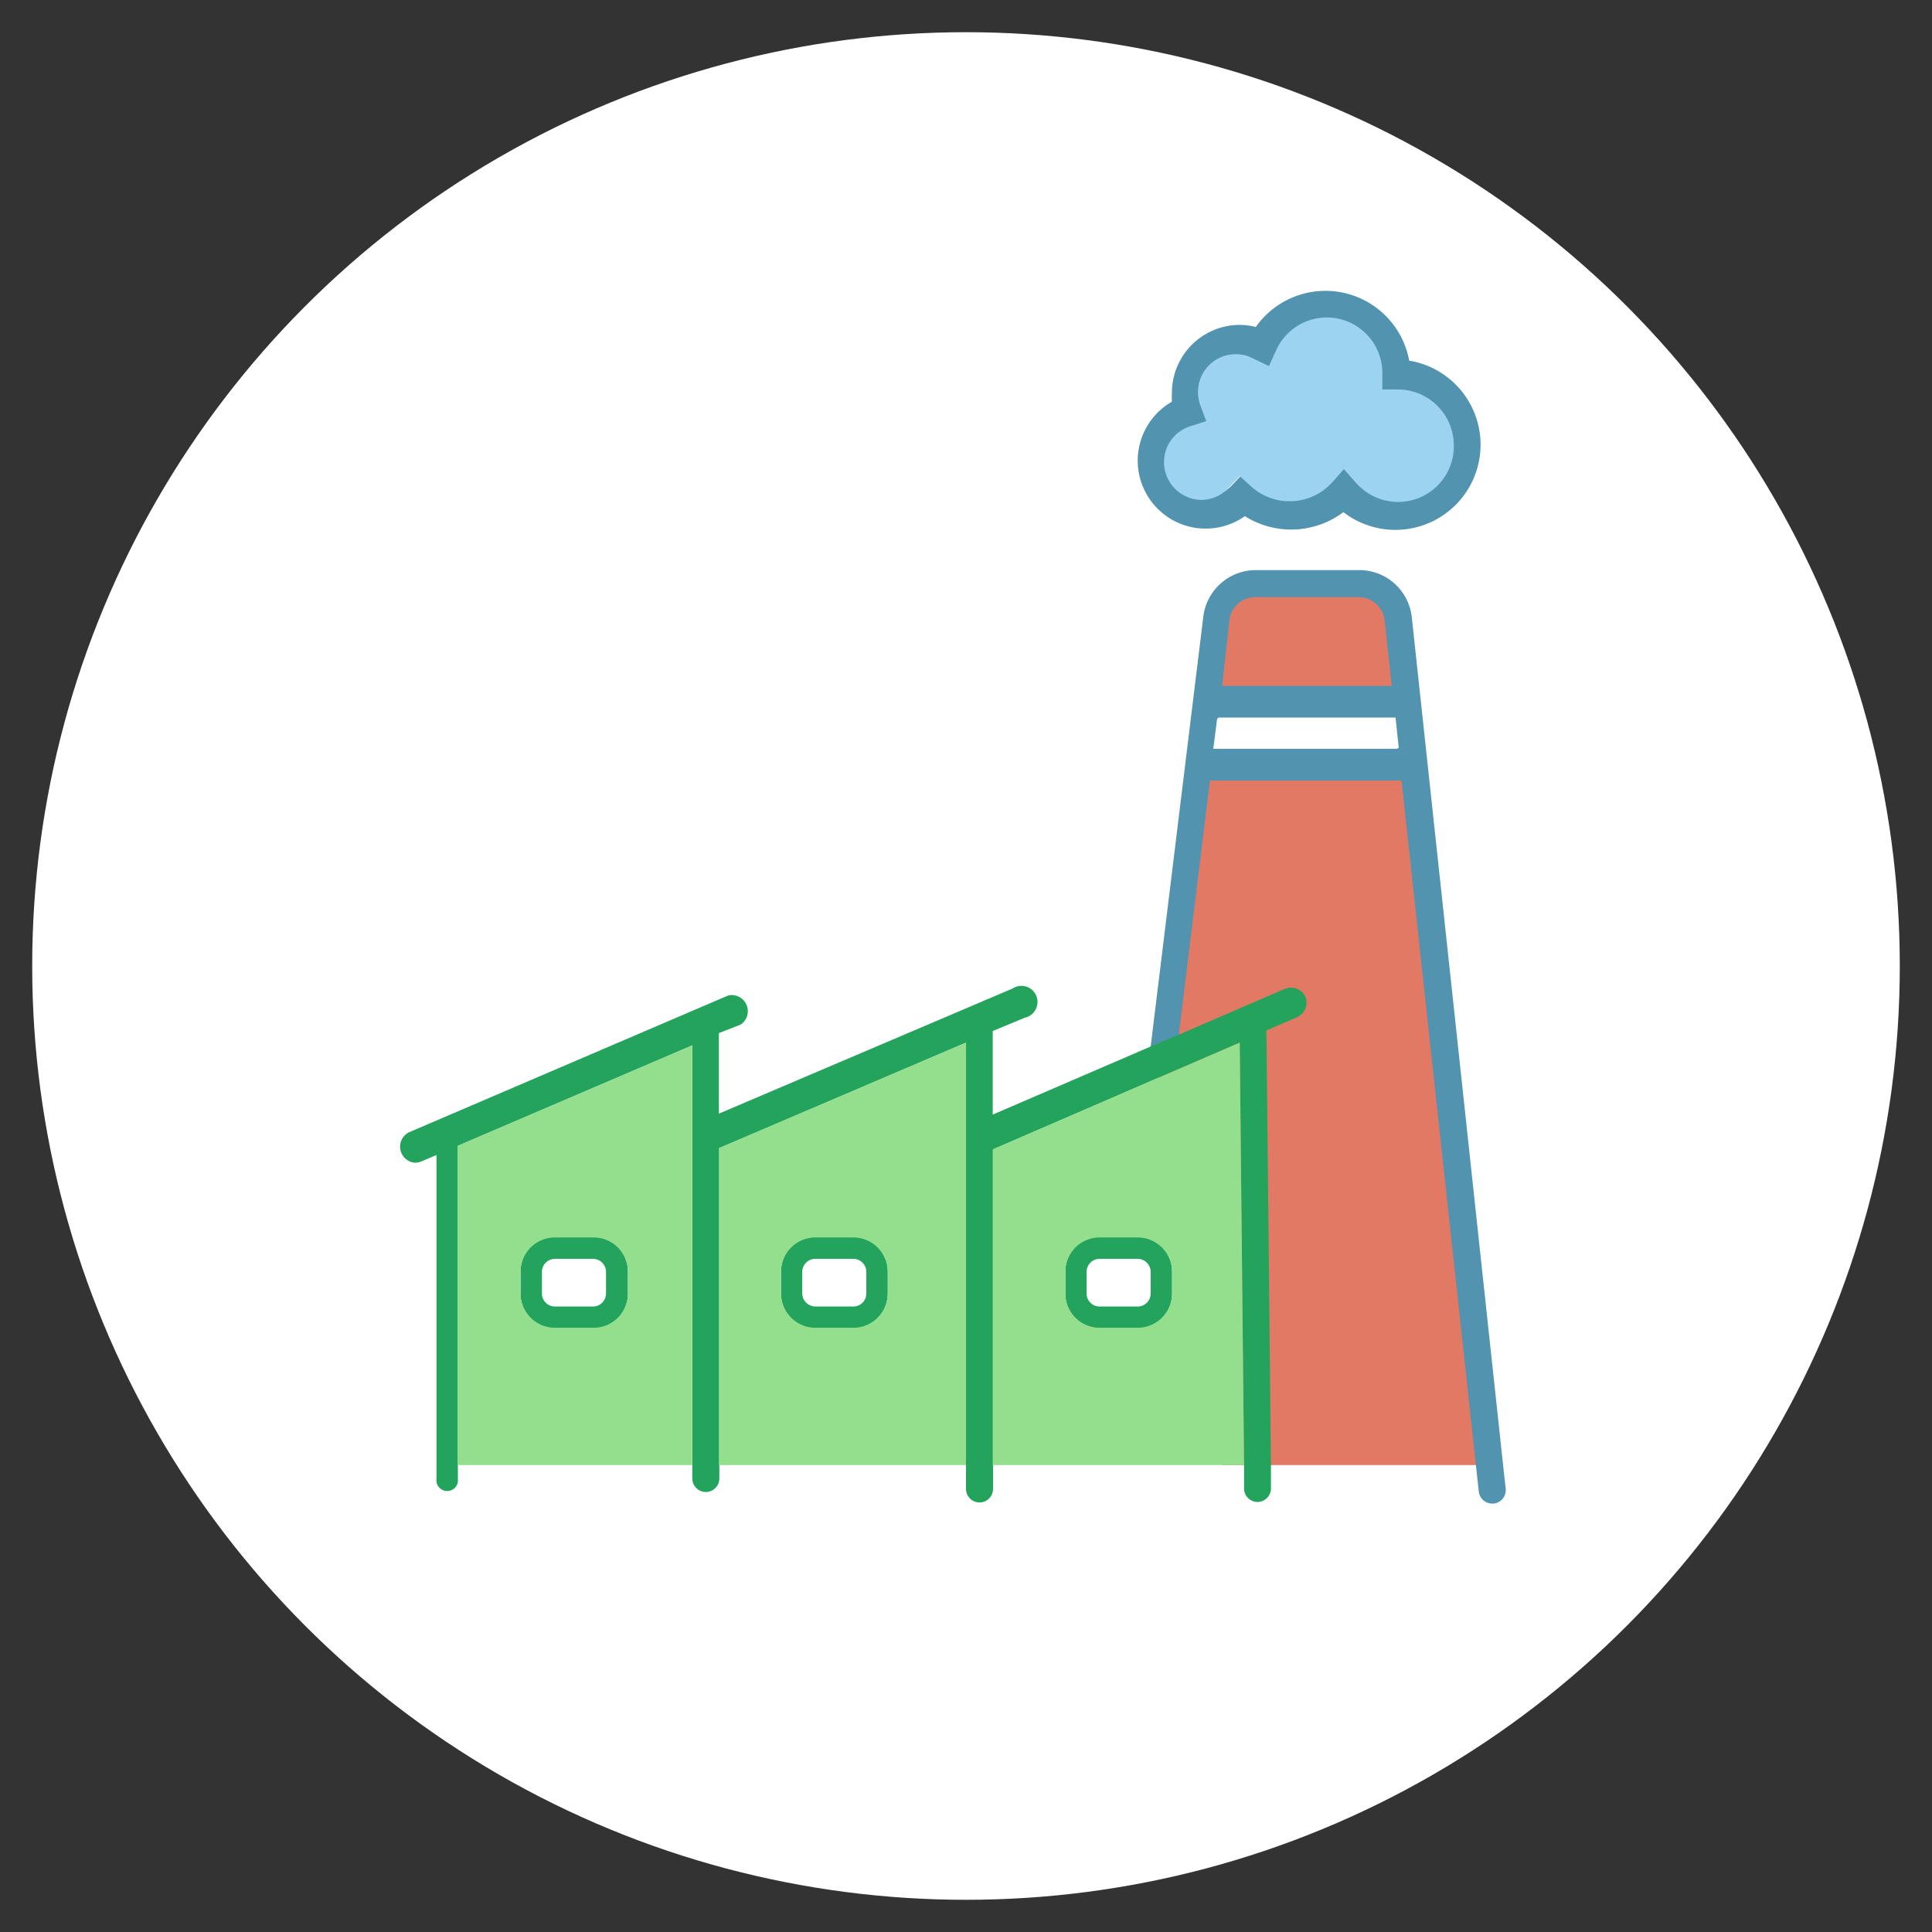
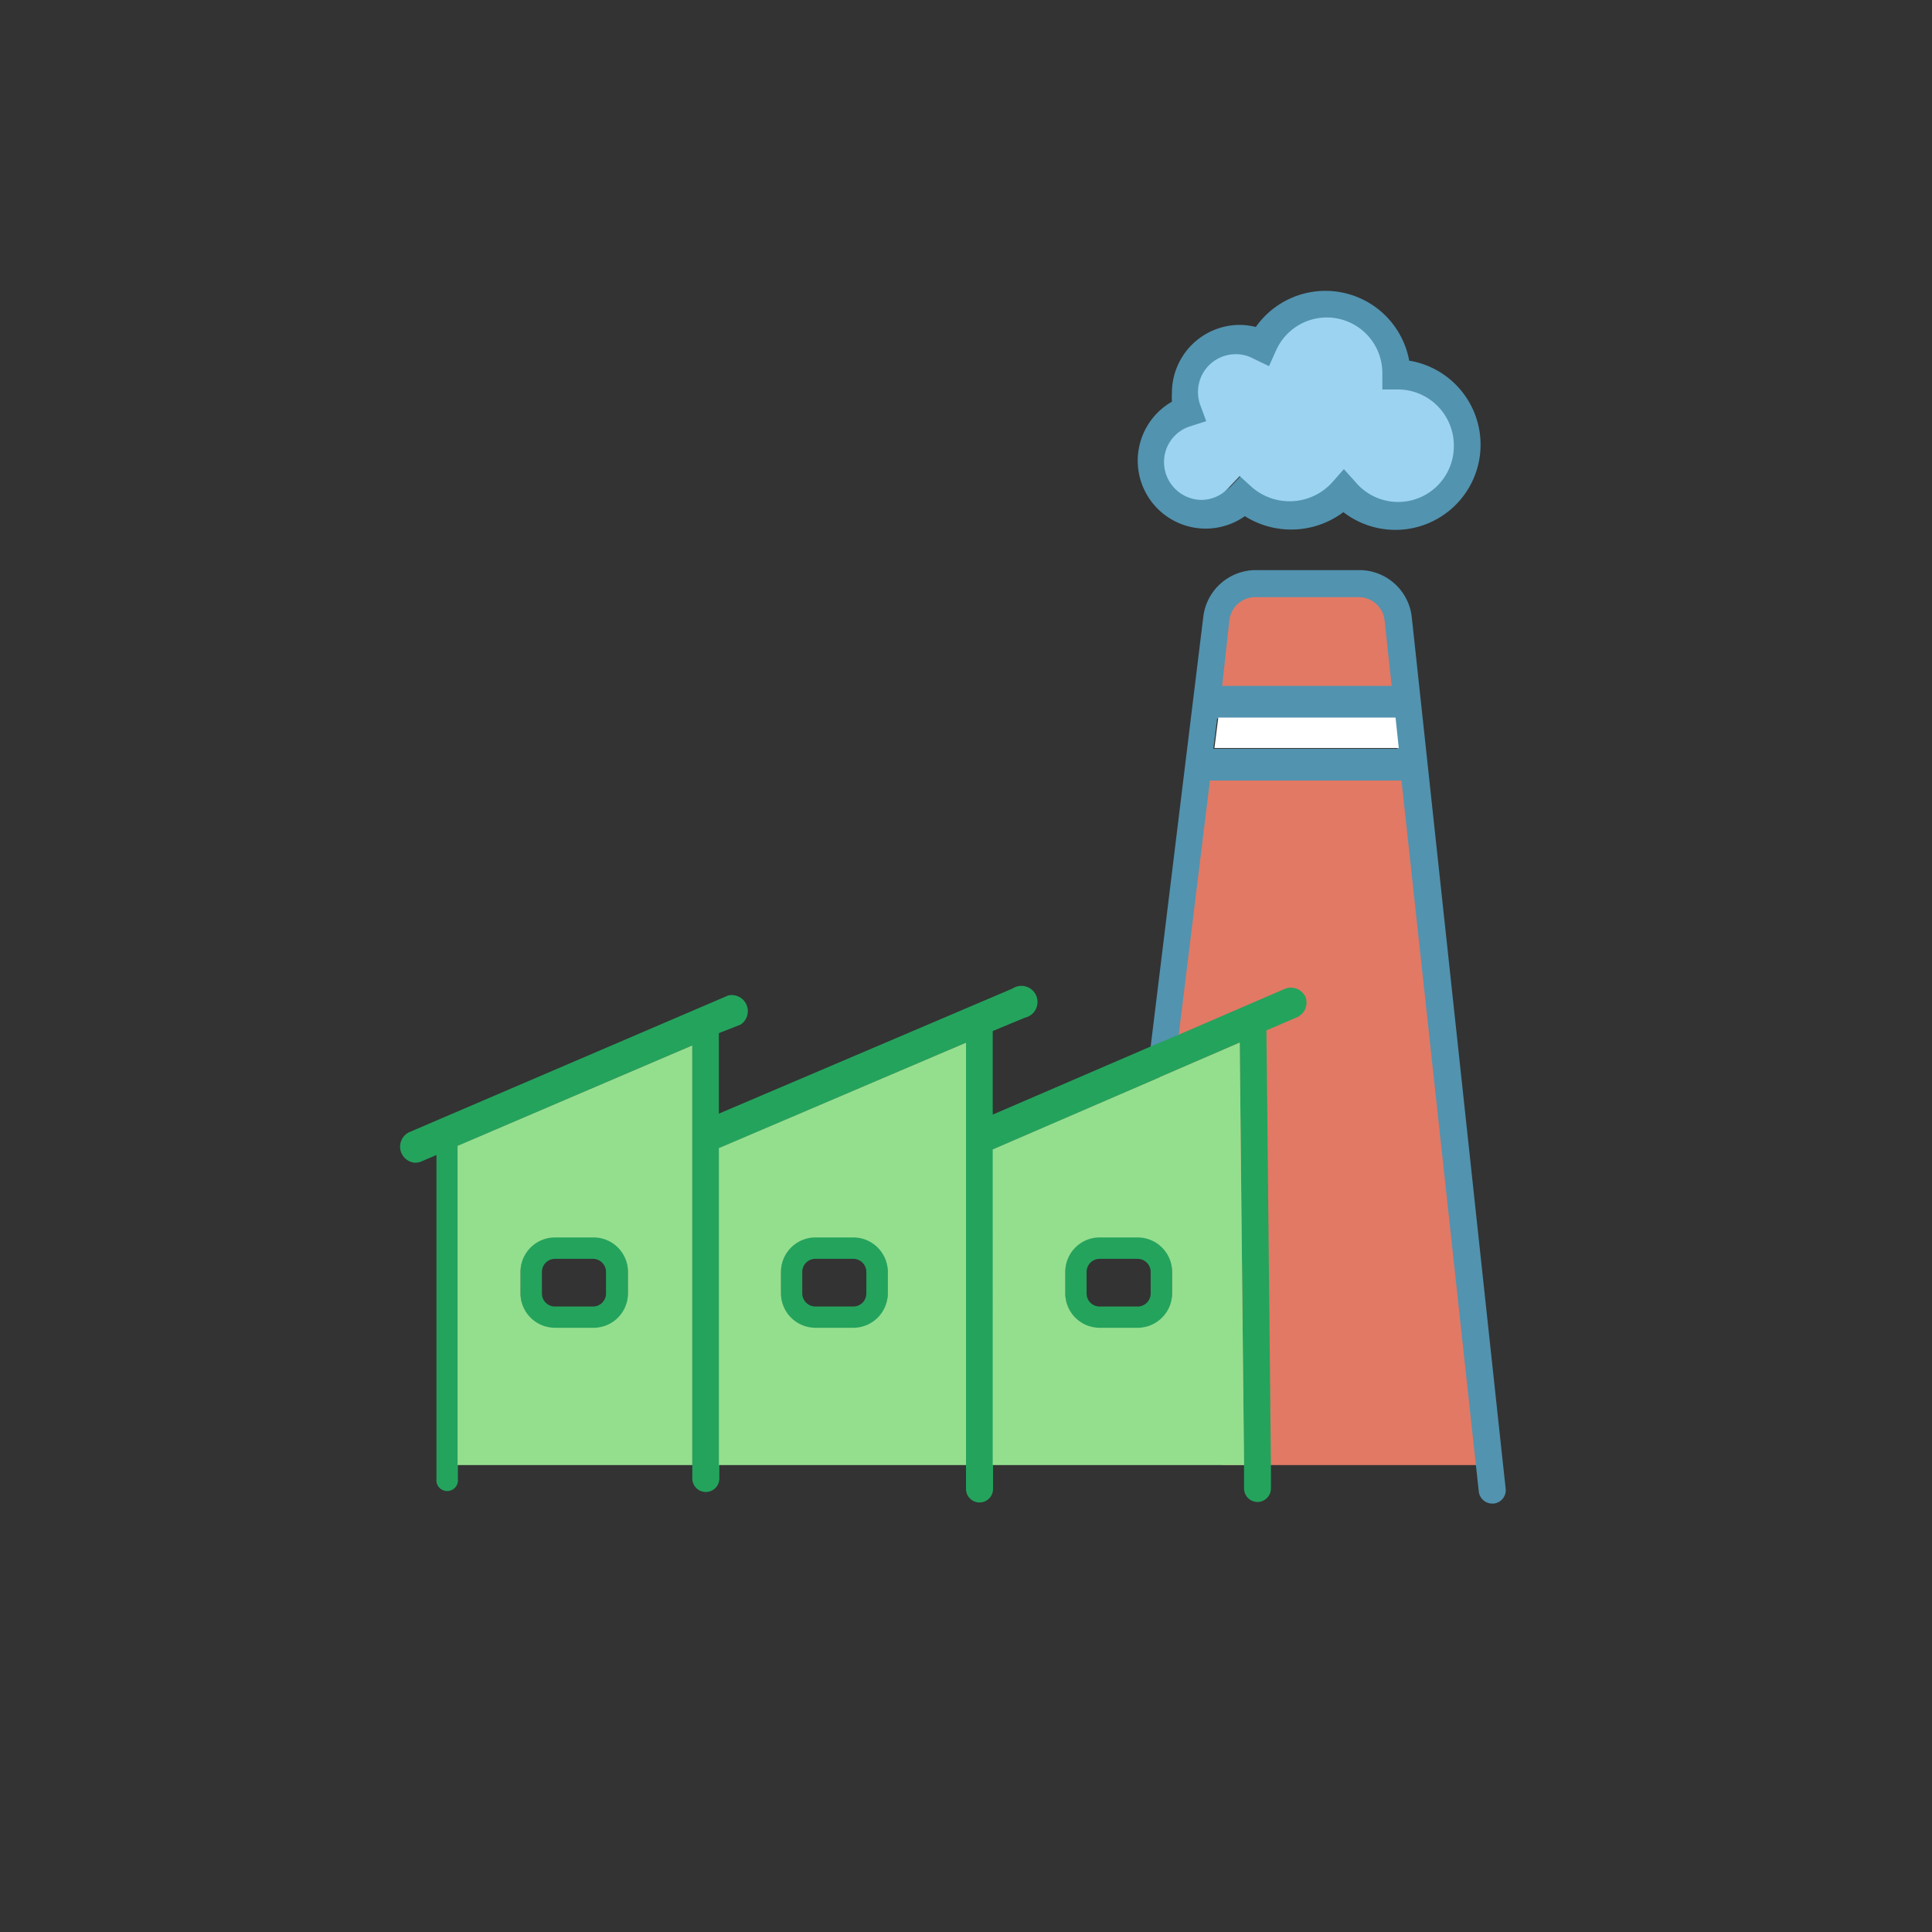
<svg xmlns="http://www.w3.org/2000/svg" width="120" height="120">
  <rect width="100%" height="100%" fill="#333333" stroke="none" />
  <defs>
    <style>.a{fill:#fff}.b{fill:#e27964}.c{fill:#5293af}.e{fill:#24a35d}.g{fill:#94df8e}.h{fill:none}</style>
  </defs>
-   <circle class="a" cx="60" cy="60" r="58" />
  <path class="b" d="M87.19 43h-12l.57-4.65a1.85 1.85 0 0 1 1.82-1.62h7.28a1.83 1.83 0 0 1 1.83 1.64zM75.91 75v16h16.28l-4.88-43.54H74.62L70.95 75h4.96z" />
  <path class="c" d="M93.36 91l-5.67-52.65a3.28 3.28 0 0 0-3.27-2.94H78a3.29 3.29 0 0 0-3.26 2.89L71.47 65l-.09.72a.84.84 0 0 0 .73.94A.83.83 0 0 0 73 66l.21-1.7 1.94-15.82h11.9L91.67 91l.18 1.64a.84.84 0 0 0 .84.75h.09a.84.84 0 0 0 .74-.93zm-17-52.49A1.62 1.62 0 0 1 78 37.09h6.41A1.62 1.62 0 0 1 86 38.53l.44 4.07H75.91zm-1 8l.24-1.89h11l.2 1.89z" />
  <path d="M86.63 32.61a5 5 0 0 1-3.24-1.2 5.09 5.09 0 0 1-6.12.27 3.9 3.9 0 1 1-4.18-6.56 3.54 3.54 0 0 1-.07-.73 3.91 3.91 0 0 1 5.08-3.72 5 5 0 0 1 9.16 2 5 5 0 0 1-.63 9.93zm-3.24-3.15l.5.57A3.64 3.64 0 1 0 86.63 24H86v-.67a3.64 3.64 0 0 0-7-1.54l-.3.64-.62-.32a2.5 2.5 0 0 0-1.17-.29 2.57 2.57 0 0 0-2.56 2.57 2.5 2.5 0 0 0 .16.89l.24.65-.66.21a2.57 2.57 0 1 0 2.66 4.2l.45-.48.48.45a3.64 3.64 0 0 0 5.2-.28zm3.91-6.15z" fill="#8c8c8c" />
  <path class="a" d="M86.88 46.46H75.43l.24-1.89h11.01l.2 1.89z" />
  <path class="e" d="M53 76.83h-2.36A2.14 2.14 0 0 0 48.51 79v1.37a2.14 2.14 0 0 0 2.13 2.13H53a2.14 2.14 0 0 0 2.14-2.13V79A2.14 2.14 0 0 0 53 76.83zm.81 3.51a.81.81 0 0 1-.81.81h-2.36a.82.82 0 0 1-.81-.81V79a.81.81 0 0 1 .81-.81H53a.81.81 0 0 1 .81.81zM36.83 76.83h-2.36A2.14 2.14 0 0 0 32.33 79v1.37a2.14 2.14 0 0 0 2.14 2.13h2.36A2.13 2.13 0 0 0 39 80.34V79a2.13 2.13 0 0 0-2.17-2.17zm.81 3.51a.81.81 0 0 1-.81.81h-2.36a.81.81 0 0 1-.81-.81V79a.81.81 0 0 1 .81-.81h2.36a.81.81 0 0 1 .81.81zM70.66 76.83H68.3A2.13 2.13 0 0 0 66.17 79v1.37a2.13 2.13 0 0 0 2.13 2.13h2.36a2.14 2.14 0 0 0 2.14-2.13V79a2.14 2.14 0 0 0-2.14-2.17zm.81 3.51a.81.81 0 0 1-.81.81H68.3a.81.81 0 0 1-.81-.81V79a.81.81 0 0 1 .81-.81h2.36a.81.81 0 0 1 .81.81z" />
  <path class="e" d="M81.09 61.93a1 1 0 0 0-1.29-.51l-6.55 2.83-1.78.75-9.81 4.23v-5.09a.34.34 0 0 0 0-.1l2-.83a1 1 0 1 0-.77-1.81l-18.24 7.77v-5l1.35-.53a1 1 0 0 0-.77-1.81l-19.83 8.5a1 1 0 0 0 .38 1.89 1.09 1.09 0 0 0 .39-.08l.94-.4v20.12a.67.67 0 1 0 1.33 0V71.17L43 64.93v26.9a.84.84 0 1 0 1.68 0V71.31L60 64.76v27.72a.84.84 0 0 0 1.68 0V71.39L77 64.76 77.27 91v1.46a.84.84 0 0 0 .84.83.84.84 0 0 0 .83-.84V91l-.28-27 1.91-.82a1 1 0 0 0 .52-1.25z" />
  <path class="c" d="M87.53 22.41a5.29 5.29 0 0 0-9.53-2.1 4.06 4.06 0 0 0-1-.13 4.22 4.22 0 0 0-4.21 4.21 5.12 5.12 0 0 0 0 .56 4.22 4.22 0 1 0 4.53 7.11 5.4 5.4 0 0 0 6.12-.25 5.29 5.29 0 1 0 4.14-9.4zm-.9 8.59a3.33 3.33 0 0 1-2.5-1.14l-.74-.86-.74.83a3.42 3.42 0 0 1-4.75.26l-.71-.66-.67.71a2.22 2.22 0 0 1-1.64.71 2.25 2.25 0 0 1-.69-4.4l1-.31-.35-1a2.14 2.14 0 0 1-.14-.78 2.25 2.25 0 0 1 2.25-2.25 2.21 2.21 0 0 1 1 .25l.91.46.43-.93a3.33 3.33 0 0 1 6.35 1.39v1h1a3.34 3.34 0 0 1 0 6.67z" />
  <path d="M90.3 27.71A3.46 3.46 0 0 1 84.24 30l-.77-.86-.76.86a3.57 3.57 0 0 1-4.94.27l-.77-.7-.7.74a2.3 2.3 0 0 1-1.7.74 2.35 2.35 0 0 1-2.3-2.35 2.32 2.32 0 0 1 1.62-2.22l1-.32-.37-1a2.3 2.3 0 0 1-.14-.81A2.34 2.34 0 0 1 76.75 22a2.23 2.23 0 0 1 1.07.26l1 .48.45-1a3.45 3.45 0 0 1 6.59 1.45v1h1a3.48 3.48 0 0 1 3.44 3.52z" fill="#9bd3f0" />
  <path class="g" d="M28.42 71.17V91H43V64.93zM39 80.34a2.13 2.13 0 0 1-2.13 2.13h-2.4a2.14 2.14 0 0 1-2.14-2.13V79a2.14 2.14 0 0 1 2.14-2.14h2.36A2.13 2.13 0 0 1 39 79z" />
  <path class="h" d="M37.64 79v1.37a.81.81 0 0 1-.81.81h-2.36a.81.81 0 0 1-.81-.81V79a.81.81 0 0 1 .81-.81h2.36a.81.81 0 0 1 .81.81z" />
  <path class="g" d="M44.65 71.31V91H60V64.76zm10.49 9A2.14 2.14 0 0 1 53 82.47h-2.36a2.14 2.14 0 0 1-2.13-2.13V79a2.14 2.14 0 0 1 2.13-2.14H53A2.14 2.14 0 0 1 55.14 79z" />
  <path class="h" d="M53.81 79v1.37a.81.81 0 0 1-.81.81h-2.36a.82.82 0 0 1-.81-.81V79a.81.81 0 0 1 .81-.81H53a.81.81 0 0 1 .81.81z" />
  <path class="g" d="M77 64.76l-15.34 6.63V91h15.61zm-4.2 15.58a2.14 2.14 0 0 1-2.14 2.13H68.3a2.13 2.13 0 0 1-2.13-2.13V79a2.13 2.13 0 0 1 2.13-2.14h2.36A2.14 2.14 0 0 1 72.8 79z" />
  <path class="h" d="M71.47 79v1.37a.81.81 0 0 1-.81.81H68.3a.81.81 0 0 1-.81-.81V79a.81.81 0 0 1 .81-.81h2.36a.81.81 0 0 1 .81.81z" />
</svg>